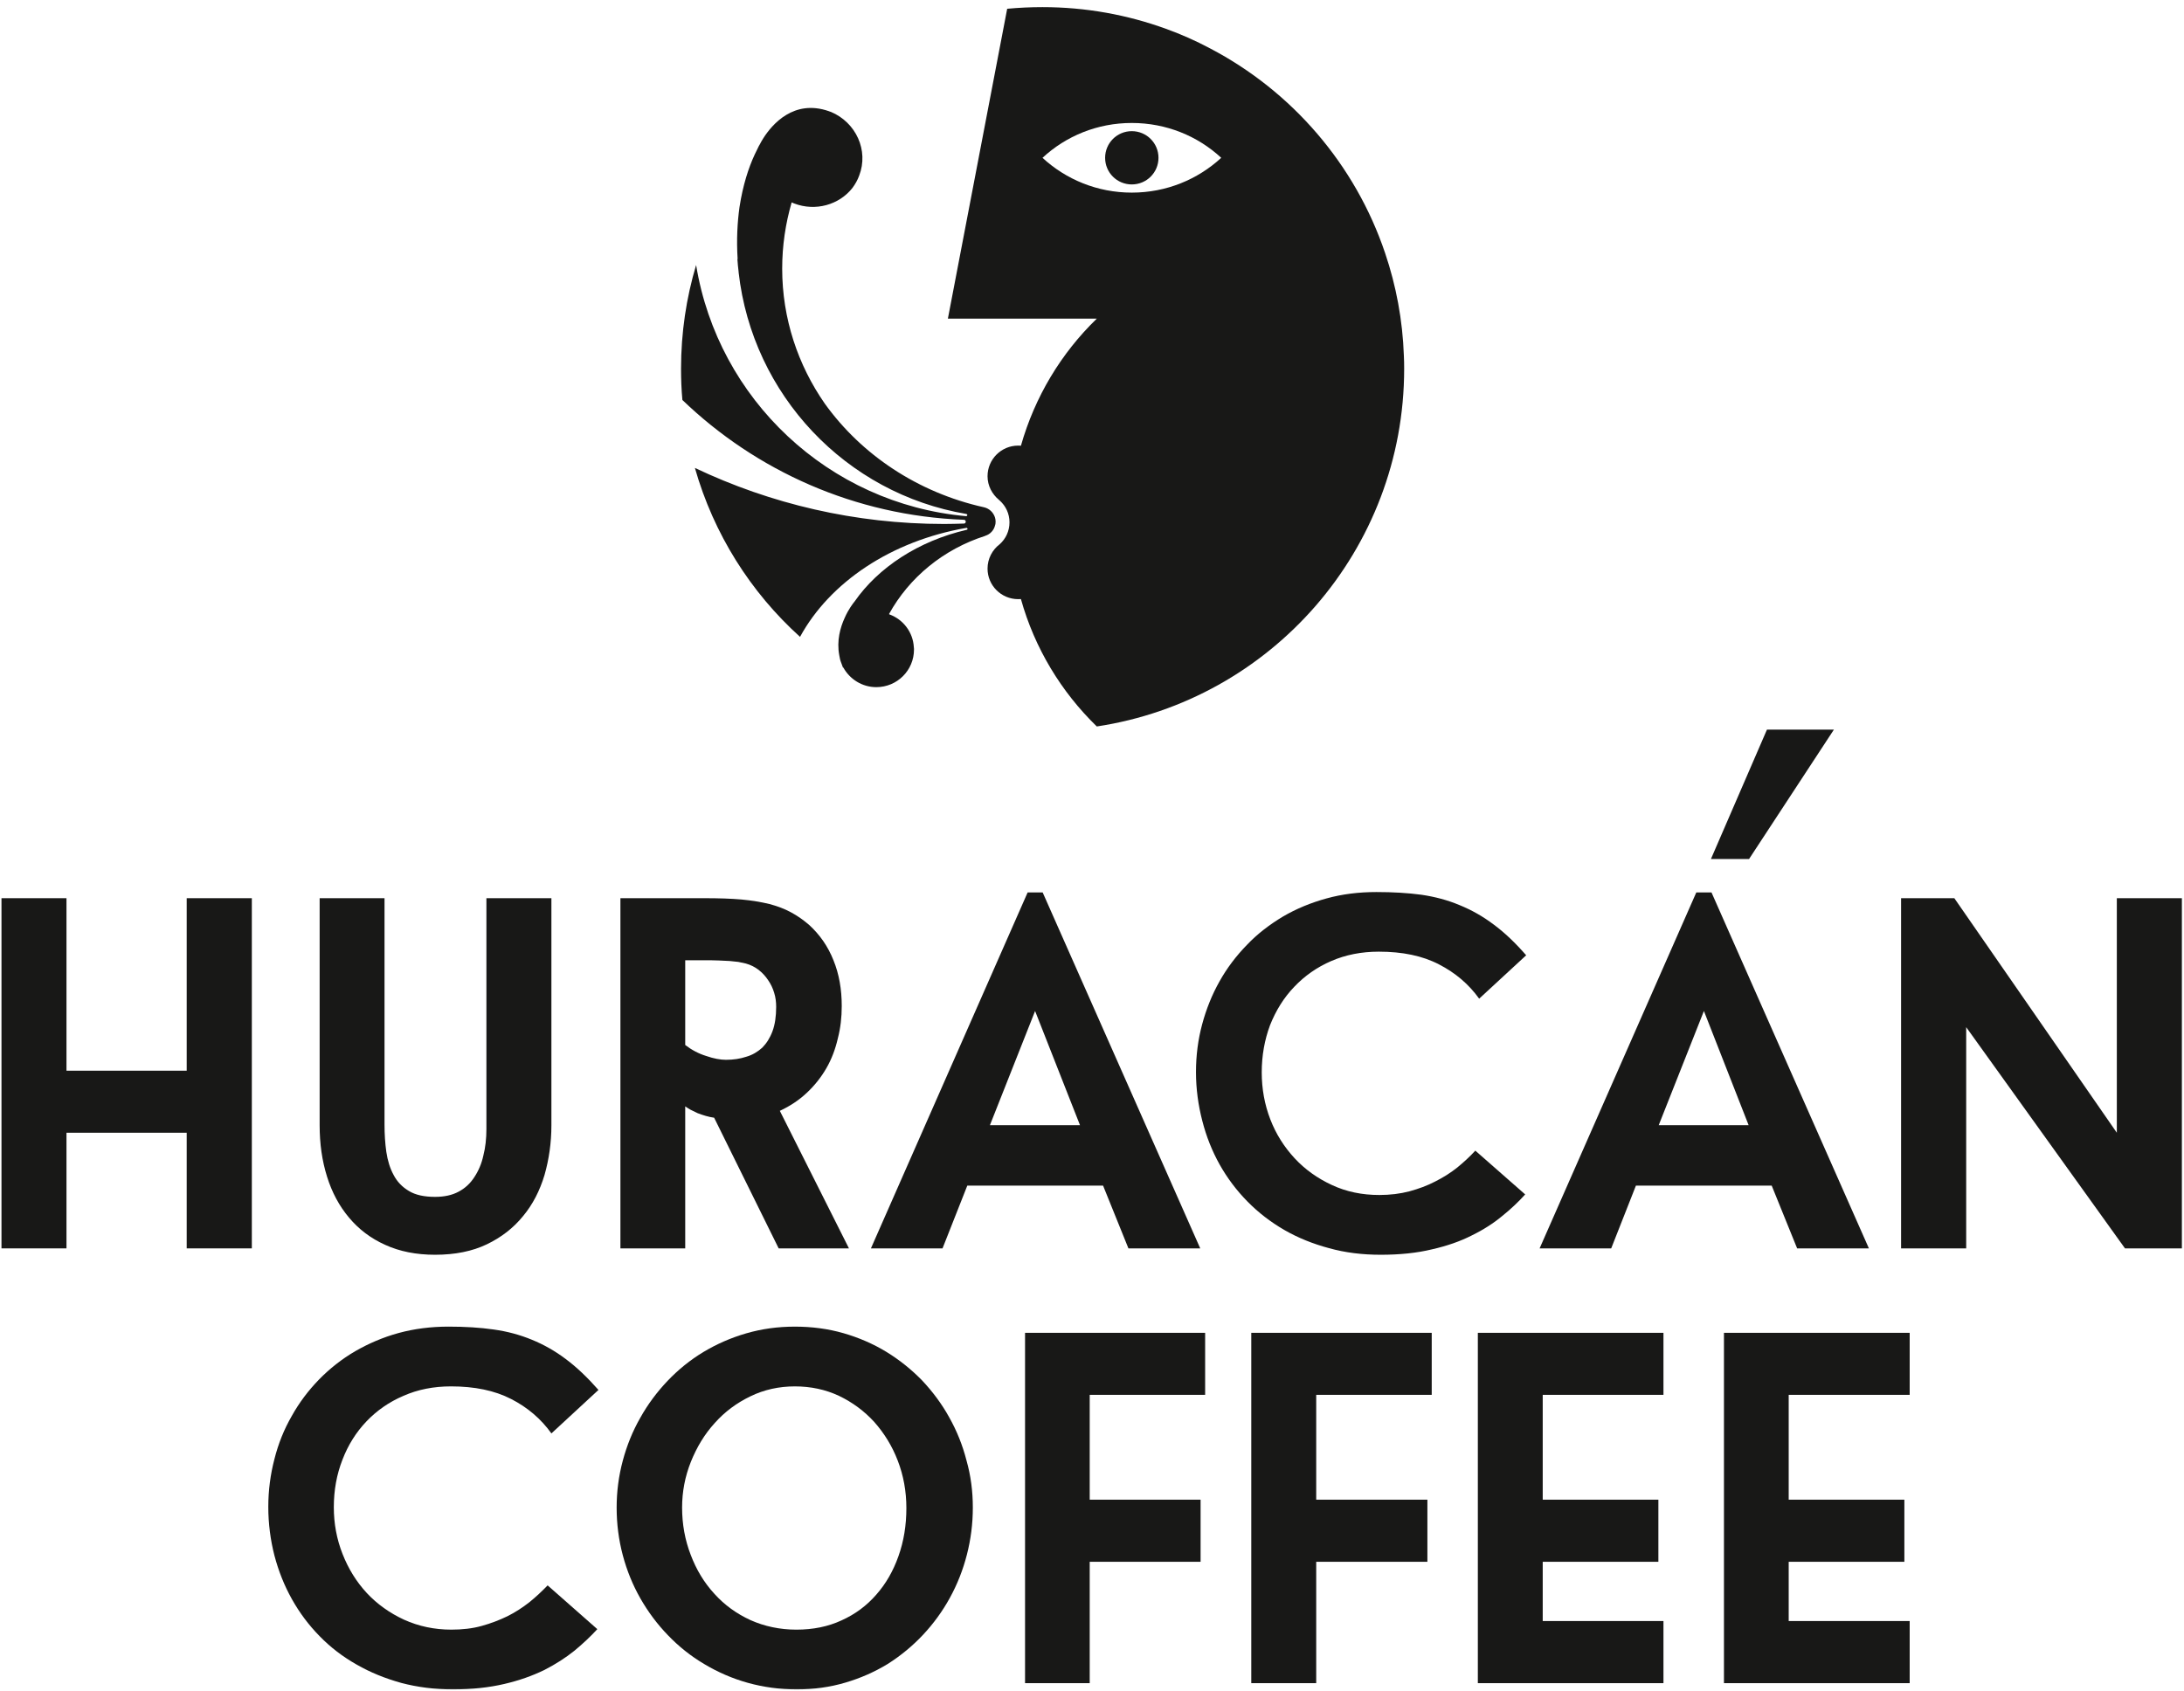
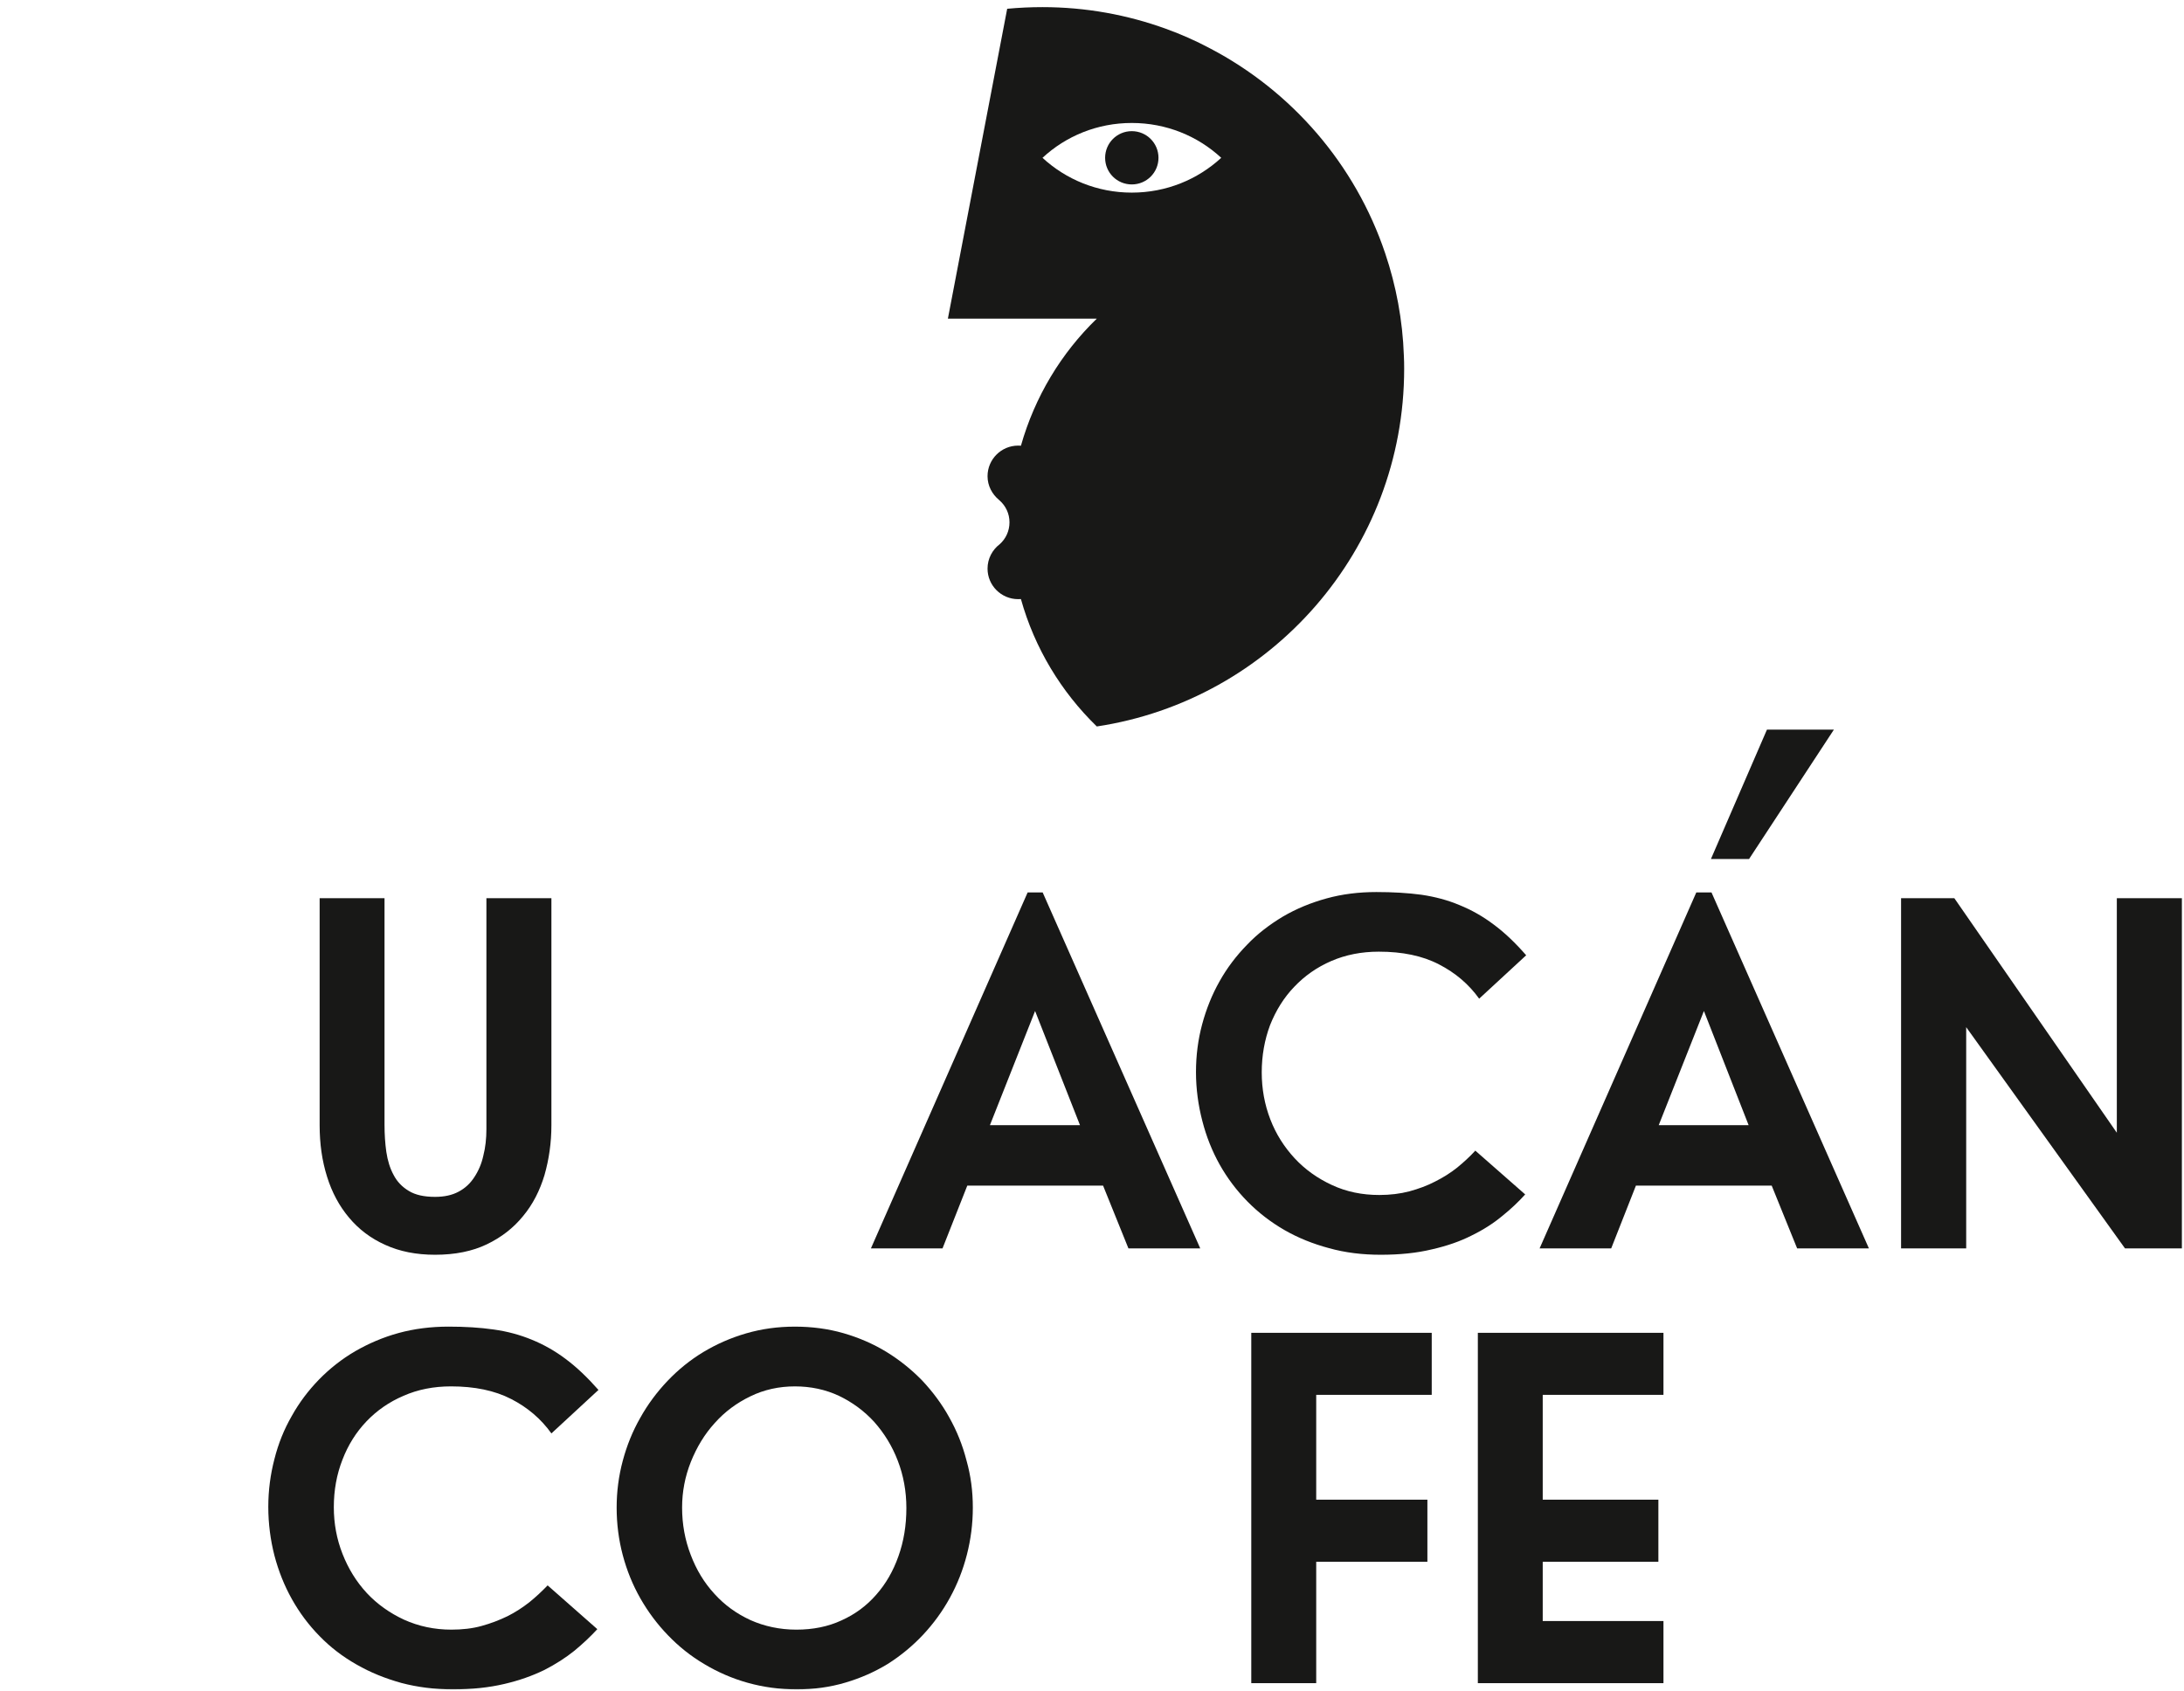
<svg xmlns="http://www.w3.org/2000/svg" width="368" height="285" viewBox="0 0 368 285" fill="none">
-   <path d="M31.459 210.385V190.897H11.202V210.385H0.25V151.37H11.202V180.442H31.459V151.37H42.434V210.385H31.459Z" fill="#181817" />
  <mask id="mask0_479_738" style="mask-type:luminance" maskUnits="userSpaceOnUse" x="0" y="0" width="368" height="285">
    <path d="M0 9.19111e-06H368V285H0V9.19111e-06Z" fill="white" />
  </mask>
  <g mask="url(#mask0_479_738)">
    <path d="M92.911 189.626C92.911 192.588 92.503 195.376 91.753 198.012C90.958 200.656 89.779 202.973 88.135 204.946C86.519 206.941 84.471 208.529 82.029 209.701C79.598 210.868 76.69 211.461 73.307 211.461C70.131 211.461 67.323 210.902 64.889 209.785C62.473 208.7 60.451 207.162 58.822 205.216C57.171 203.264 55.93 200.944 55.11 198.308C54.273 195.65 53.859 192.78 53.859 189.626V151.369H64.791V189.524C64.791 191.137 64.889 192.677 65.095 194.126C65.314 195.582 65.702 196.873 66.323 198.012C66.905 199.144 67.773 200.04 68.883 200.702C69.994 201.386 71.471 201.704 73.307 201.704C74.845 201.704 76.171 201.426 77.282 200.826C78.359 200.254 79.235 199.446 79.917 198.392C80.614 197.342 81.145 196.128 81.443 194.748C81.795 193.388 81.959 191.87 81.959 190.276V151.369H92.911V189.626Z" fill="#181817" />
-     <path d="M130.783 169.683C130.783 168.863 130.686 168.075 130.446 167.31C130.211 166.531 129.882 165.833 129.41 165.158C128.983 164.515 128.464 163.949 127.83 163.453C127.207 162.97 126.484 162.603 125.662 162.377C125.263 162.286 124.822 162.197 124.4 162.107C123.931 162.058 123.467 162.011 122.951 161.955C122.391 161.927 121.776 161.906 121.1 161.866C120.431 161.838 119.632 161.83 118.748 161.83H115.458V176.109C116.535 176.937 117.72 177.573 118.991 177.959C120.242 178.399 121.391 178.606 122.318 178.606C123.574 178.606 124.712 178.434 125.746 178.089C126.788 177.793 127.643 177.267 128.43 176.571C129.156 175.839 129.742 174.922 130.16 173.797C130.584 172.658 130.783 171.265 130.783 169.683ZM131.204 210.385L120.331 188.365C119.867 188.31 119.404 188.193 118.922 188.061C118.438 187.937 117.97 187.75 117.534 187.593C117.132 187.398 116.714 187.206 116.354 187.018C116.01 186.805 115.698 186.639 115.458 186.454V210.385H104.539V151.37H118.748C121.1 151.37 123.178 151.438 124.939 151.59C126.734 151.755 128.279 152.025 129.647 152.35C131.003 152.715 132.226 153.17 133.303 153.763C134.364 154.337 135.374 155.039 136.346 155.883C138.132 157.517 139.506 159.478 140.438 161.83C141.392 164.17 141.832 166.73 141.832 169.546C141.832 171.43 141.632 173.238 141.168 175.018C140.755 176.819 140.127 178.482 139.251 180.007C138.366 181.539 137.278 182.919 135.96 184.155C134.643 185.397 133.124 186.405 131.4 187.206L143.047 210.385H131.204Z" fill="#181817" />
    <path d="M174.41 170.381L166.799 189.626H181.979L174.41 170.381ZM190.138 210.385L185.865 199.805H162.989L158.814 210.385H146.75L173.154 150.402H175.689L202.237 210.385H190.138Z" fill="#181817" />
    <path d="M249.237 168.304C247.484 165.861 245.235 163.949 242.461 162.522C239.669 161.072 236.304 160.382 232.324 160.382C229.409 160.382 226.752 160.906 224.319 161.956C221.908 162.998 219.831 164.46 218.092 166.29C216.32 168.132 214.985 170.292 214 172.769C213.083 175.225 212.6 177.889 212.6 180.732C212.6 183.485 213.083 186.157 214.048 188.648C215.003 191.138 216.404 193.32 218.148 195.204C219.892 197.088 222.013 198.592 224.413 199.702C226.843 200.841 229.513 201.388 232.413 201.388C234.221 201.388 235.924 201.18 237.476 200.773C239.049 200.345 240.512 199.806 241.824 199.117C243.184 198.44 244.407 197.66 245.517 196.784C246.628 195.866 247.657 194.941 248.587 193.913L256.991 201.292C255.875 202.533 254.577 203.761 253.123 204.928C251.68 206.134 249.969 207.238 247.992 208.204C246.075 209.185 243.812 209.978 241.267 210.552C238.74 211.165 235.863 211.461 232.659 211.461C229.56 211.461 226.669 211.11 223.945 210.35C221.237 209.626 218.725 208.618 216.415 207.288C214.099 205.948 212.041 204.361 210.204 202.498C208.355 200.621 206.783 198.524 205.513 196.266C204.243 193.989 203.264 191.553 202.588 188.902C201.909 186.294 201.521 183.528 201.521 180.67C201.521 177.889 201.868 175.198 202.56 172.624C203.249 170.064 204.215 167.636 205.485 165.393C206.741 163.136 208.315 161.072 210.107 159.237C211.888 157.36 213.936 155.806 216.18 154.461C218.429 153.142 220.885 152.134 223.515 151.41C226.144 150.68 228.955 150.334 231.916 150.334C234.691 150.334 237.208 150.48 239.513 150.79C241.796 151.128 243.935 151.694 245.916 152.529C247.925 153.344 249.857 154.426 251.68 155.806C253.508 157.152 255.336 158.898 257.159 160.989L249.237 168.304Z" fill="#181817" />
    <path d="M287.106 170.381L279.49 189.626H294.642L287.106 170.381ZM302.814 210.385L298.527 199.805H275.651L271.485 210.385H259.422L285.822 150.402H288.385L314.905 210.385H302.814Z" fill="#181817" />
    <path d="M358.055 210.385L331.3 173.106V210.385H320.328V151.37H329.301L356.681 190.897V151.37H367.656V210.385H358.055Z" fill="#181817" />
    <path d="M92.911 241.57C91.158 239.114 88.887 237.18 86.123 235.767C83.348 234.338 79.96 233.642 75.992 233.642C73.083 233.642 70.402 234.166 67.987 235.235C65.584 236.256 63.494 237.712 61.746 239.542C60.002 241.37 58.654 243.523 57.704 245.994C56.731 248.478 56.248 251.135 56.248 254.006C56.248 256.766 56.731 259.374 57.716 261.879C58.704 264.391 60.05 266.572 61.807 268.47C63.56 270.347 65.659 271.838 68.082 272.962C70.547 274.072 73.184 274.639 76.059 274.639C77.862 274.639 79.598 274.452 81.144 274.018C82.684 273.598 84.152 273.032 85.507 272.376C86.832 271.714 88.047 270.919 89.194 270.023C90.31 269.119 91.318 268.172 92.275 267.179L100.648 274.555C99.523 275.778 98.254 276.979 96.796 278.186C95.32 279.374 93.608 280.476 91.683 281.456C89.702 282.416 87.488 283.21 84.962 283.796C82.4 284.396 79.536 284.707 76.31 284.707C73.236 284.707 70.331 284.334 67.635 283.624C64.9 282.864 62.376 281.843 60.083 280.519C57.752 279.2 55.667 277.606 53.848 275.73C51.988 273.838 50.459 271.768 49.187 269.506C47.911 267.228 46.938 264.791 46.239 262.142C45.572 259.54 45.207 256.779 45.207 253.944C45.207 251.135 45.572 248.456 46.239 245.898C46.89 243.31 47.858 240.894 49.159 238.638C50.408 236.388 51.955 234.338 53.764 232.475C55.564 230.64 57.588 229.038 59.843 227.72C62.115 226.416 64.53 225.368 67.167 224.648C69.787 223.931 72.615 223.572 75.579 223.572C78.331 223.572 80.899 223.726 83.176 224.056C85.482 224.372 87.606 224.954 89.634 225.787C91.608 226.596 93.526 227.671 95.334 229.038C97.162 230.398 99.007 232.158 100.84 234.242L92.911 241.57Z" fill="#181817" />
    <path d="M152.723 254.151C152.723 251.315 152.232 248.651 151.271 246.16C150.32 243.67 148.972 241.516 147.311 239.639C145.639 237.803 143.624 236.319 141.375 235.243C139.086 234.166 136.586 233.643 133.928 233.643C131.279 233.643 128.742 234.194 126.456 235.311C124.143 236.423 122.127 237.914 120.439 239.811C118.714 241.702 117.402 243.89 116.408 246.36C115.423 248.843 114.932 251.398 114.932 254.068C114.932 256.876 115.423 259.547 116.38 262.024C117.332 264.543 118.644 266.718 120.383 268.608C122.066 270.471 124.07 271.934 126.456 273.032C128.787 274.074 131.399 274.64 134.184 274.64C136.987 274.64 139.532 274.13 141.791 273.08C144.092 272.044 146.019 270.616 147.635 268.76C149.251 266.938 150.498 264.778 151.383 262.272C152.279 259.768 152.723 257.063 152.723 254.151ZM163.92 254.068C163.92 256.78 163.583 259.41 162.922 261.991C162.263 264.571 161.306 266.994 160.058 269.264C158.812 271.547 157.283 273.632 155.523 275.516C153.75 277.4 151.755 279.043 149.588 280.416C147.408 281.747 145.014 282.811 142.424 283.57C139.844 284.335 137.127 284.707 134.255 284.707C131.399 284.707 128.624 284.335 125.968 283.59C123.367 282.866 120.922 281.79 118.672 280.443C116.408 279.104 114.379 277.49 112.571 275.606C110.751 273.728 109.204 271.652 107.907 269.382C106.61 267.104 105.63 264.695 104.94 262.102C104.248 259.499 103.904 256.822 103.904 254.068C103.904 251.37 104.248 248.734 104.94 246.16C105.63 243.579 106.61 241.164 107.887 238.934C109.135 236.691 110.695 234.594 112.487 232.71C114.284 230.826 116.283 229.204 118.504 227.859C120.763 226.506 123.138 225.458 125.759 224.699C128.363 223.946 131.064 223.574 133.928 223.574C136.794 223.574 139.532 223.932 142.123 224.678C144.707 225.423 147.13 226.472 149.34 227.818C151.556 229.176 153.563 230.784 155.386 232.655C157.144 234.531 158.696 236.595 159.94 238.859C161.224 241.136 162.19 243.544 162.851 246.118C163.583 248.7 163.92 251.336 163.92 254.068Z" fill="#181817" />
-     <path d="M183.615 235.069V252.736H202.297V263.204H183.615V283.658H172.719V224.616H203.063V235.069H183.615Z" fill="#181817" />
    <path d="M221.779 235.069V252.736H240.513V263.204H221.779V283.658H210.838V224.616H241.243V235.069H221.779Z" fill="#181817" />
    <path d="M249.014 283.658V224.616H280.29V235.069H259.946V252.736H279.434V263.204H259.946V273.189H280.29V283.658H249.014Z" fill="#181817" />
-     <path d="M290.484 283.658V224.616H321.778V235.069H301.392V252.736H320.882V263.204H301.392V273.189H321.778V283.658H290.484Z" fill="#181817" />
    <path d="M294.714 144.766H288.289L297.729 122.959H309.01L294.714 144.766Z" fill="#181817" />
-     <path d="M167.675 88.504C167.739 88.365 167.739 88.235 167.745 88.076C167.745 88.021 167.759 87.979 167.759 87.916C167.759 87.668 167.718 87.393 167.642 87.171C167.366 86.351 166.702 85.709 165.847 85.503C165.797 85.488 165.758 85.488 165.735 85.475C154.647 82.997 145.161 76.64 138.975 68.021C134.454 61.515 131.797 53.688 131.797 45.256C131.797 41.405 132.358 37.665 133.393 34.111C133.525 34.16 133.666 34.235 133.801 34.284C137.423 35.677 141.411 34.504 143.625 31.683C144.094 31.061 144.495 30.357 144.771 29.591C146.399 25.381 144.261 20.635 139.983 18.847C139.885 18.825 139.767 18.791 139.678 18.743C133.739 16.659 130.089 20.993 128.637 23.263C128.534 23.449 128.402 23.643 128.279 23.856C128.223 23.995 128.113 24.132 128.051 24.285C127.975 24.429 127.919 24.527 127.919 24.527V24.499C127.685 24.981 127.431 25.485 127.161 26.052C126.125 28.28 125.173 31.212 124.607 34.884C124.25 37.437 124.082 40.363 124.289 43.661H124.25C124.297 44.373 124.361 45.084 124.455 45.808V45.904V45.883C126.789 66.607 142.593 83.196 162.817 86.613C162.922 86.633 162.99 86.703 162.99 86.784C162.99 86.901 162.899 86.985 162.811 86.985H162.755C139.639 84.9 120.993 67.297 117.294 44.663C115.642 50.189 114.754 56.056 114.754 62.143C114.754 63.909 114.821 65.683 114.981 67.408C127.39 79.34 144.041 86.909 162.445 87.6C162.618 87.62 162.727 87.752 162.727 87.916C162.727 88.083 162.618 88.228 162.445 88.235H162.437H162.417C161.321 88.269 160.215 88.303 159.085 88.303C144.069 88.303 129.818 84.908 117.087 78.857C120.253 89.973 126.457 99.793 134.805 107.329C139.846 98.081 150.237 91.147 162.817 88.965L162.853 88.959C162.933 88.959 163.031 89.041 163.031 89.139C163.031 89.2 162.99 89.263 162.899 89.269V89.283C154.73 91.173 147.967 95.66 143.994 101.373C143.737 101.677 142.963 102.679 142.33 104.12C141.577 105.763 140.962 107.971 141.411 110.407C141.473 110.861 141.582 111.304 141.749 111.719C141.853 111.987 141.927 112.235 142.045 112.517L142.087 112.477C143.173 114.457 145.269 115.803 147.655 115.803C151.183 115.803 154.005 112.96 154.005 109.469C154.005 109.337 154.005 109.22 153.979 109.089C153.854 106.536 152.171 104.383 149.877 103.548C149.871 103.512 149.81 103.499 149.795 103.492C153.193 97.308 159.001 92.541 166.006 90.311V90.297C166.841 90.049 167.483 89.36 167.675 88.504Z" fill="#181817" />
    <path d="M190.703 32.461C184.893 32.461 179.611 30.24 175.659 26.596C179.611 22.93 184.893 20.724 190.703 20.724C196.526 20.724 201.821 22.93 205.775 26.596C201.821 30.24 196.526 32.461 190.703 32.461ZM236.551 59.974C236.345 53.95 235.243 48.134 233.398 42.682C228.374 27.734 217.693 15.382 203.899 8.157C201.522 6.893 199.059 5.79 196.473 4.86C189.958 2.49 182.938 1.201 175.659 1.201C173.639 1.201 171.663 1.297 169.709 1.478L159.717 53.702H184.809C178.807 59.506 174.362 66.869 172.023 75.122C171.878 75.096 171.725 75.096 171.559 75.096C168.715 75.096 166.399 77.406 166.399 80.256C166.399 81.865 167.169 83.28 168.317 84.24C168.358 84.273 168.406 84.328 168.462 84.364V84.37C169.463 85.261 170.097 86.57 170.097 88.021C170.097 89.505 169.463 90.814 168.442 91.72C167.214 92.652 166.399 94.149 166.399 95.825C166.399 98.676 168.715 100.973 171.559 100.973C171.725 100.973 171.863 100.973 172.023 100.958C174.334 109.233 178.807 116.597 184.809 122.428C214.126 118.004 236.599 92.706 236.599 62.149C236.599 61.438 236.589 60.685 236.551 59.974Z" fill="#181817" />
    <path d="M186.211 26.595C186.211 29.086 188.215 31.082 190.704 31.082C193.194 31.082 195.203 29.086 195.203 26.595C195.203 24.111 193.194 22.103 190.704 22.103C188.215 22.103 186.211 24.111 186.211 26.595Z" fill="#181817" />
  </g>
</svg>